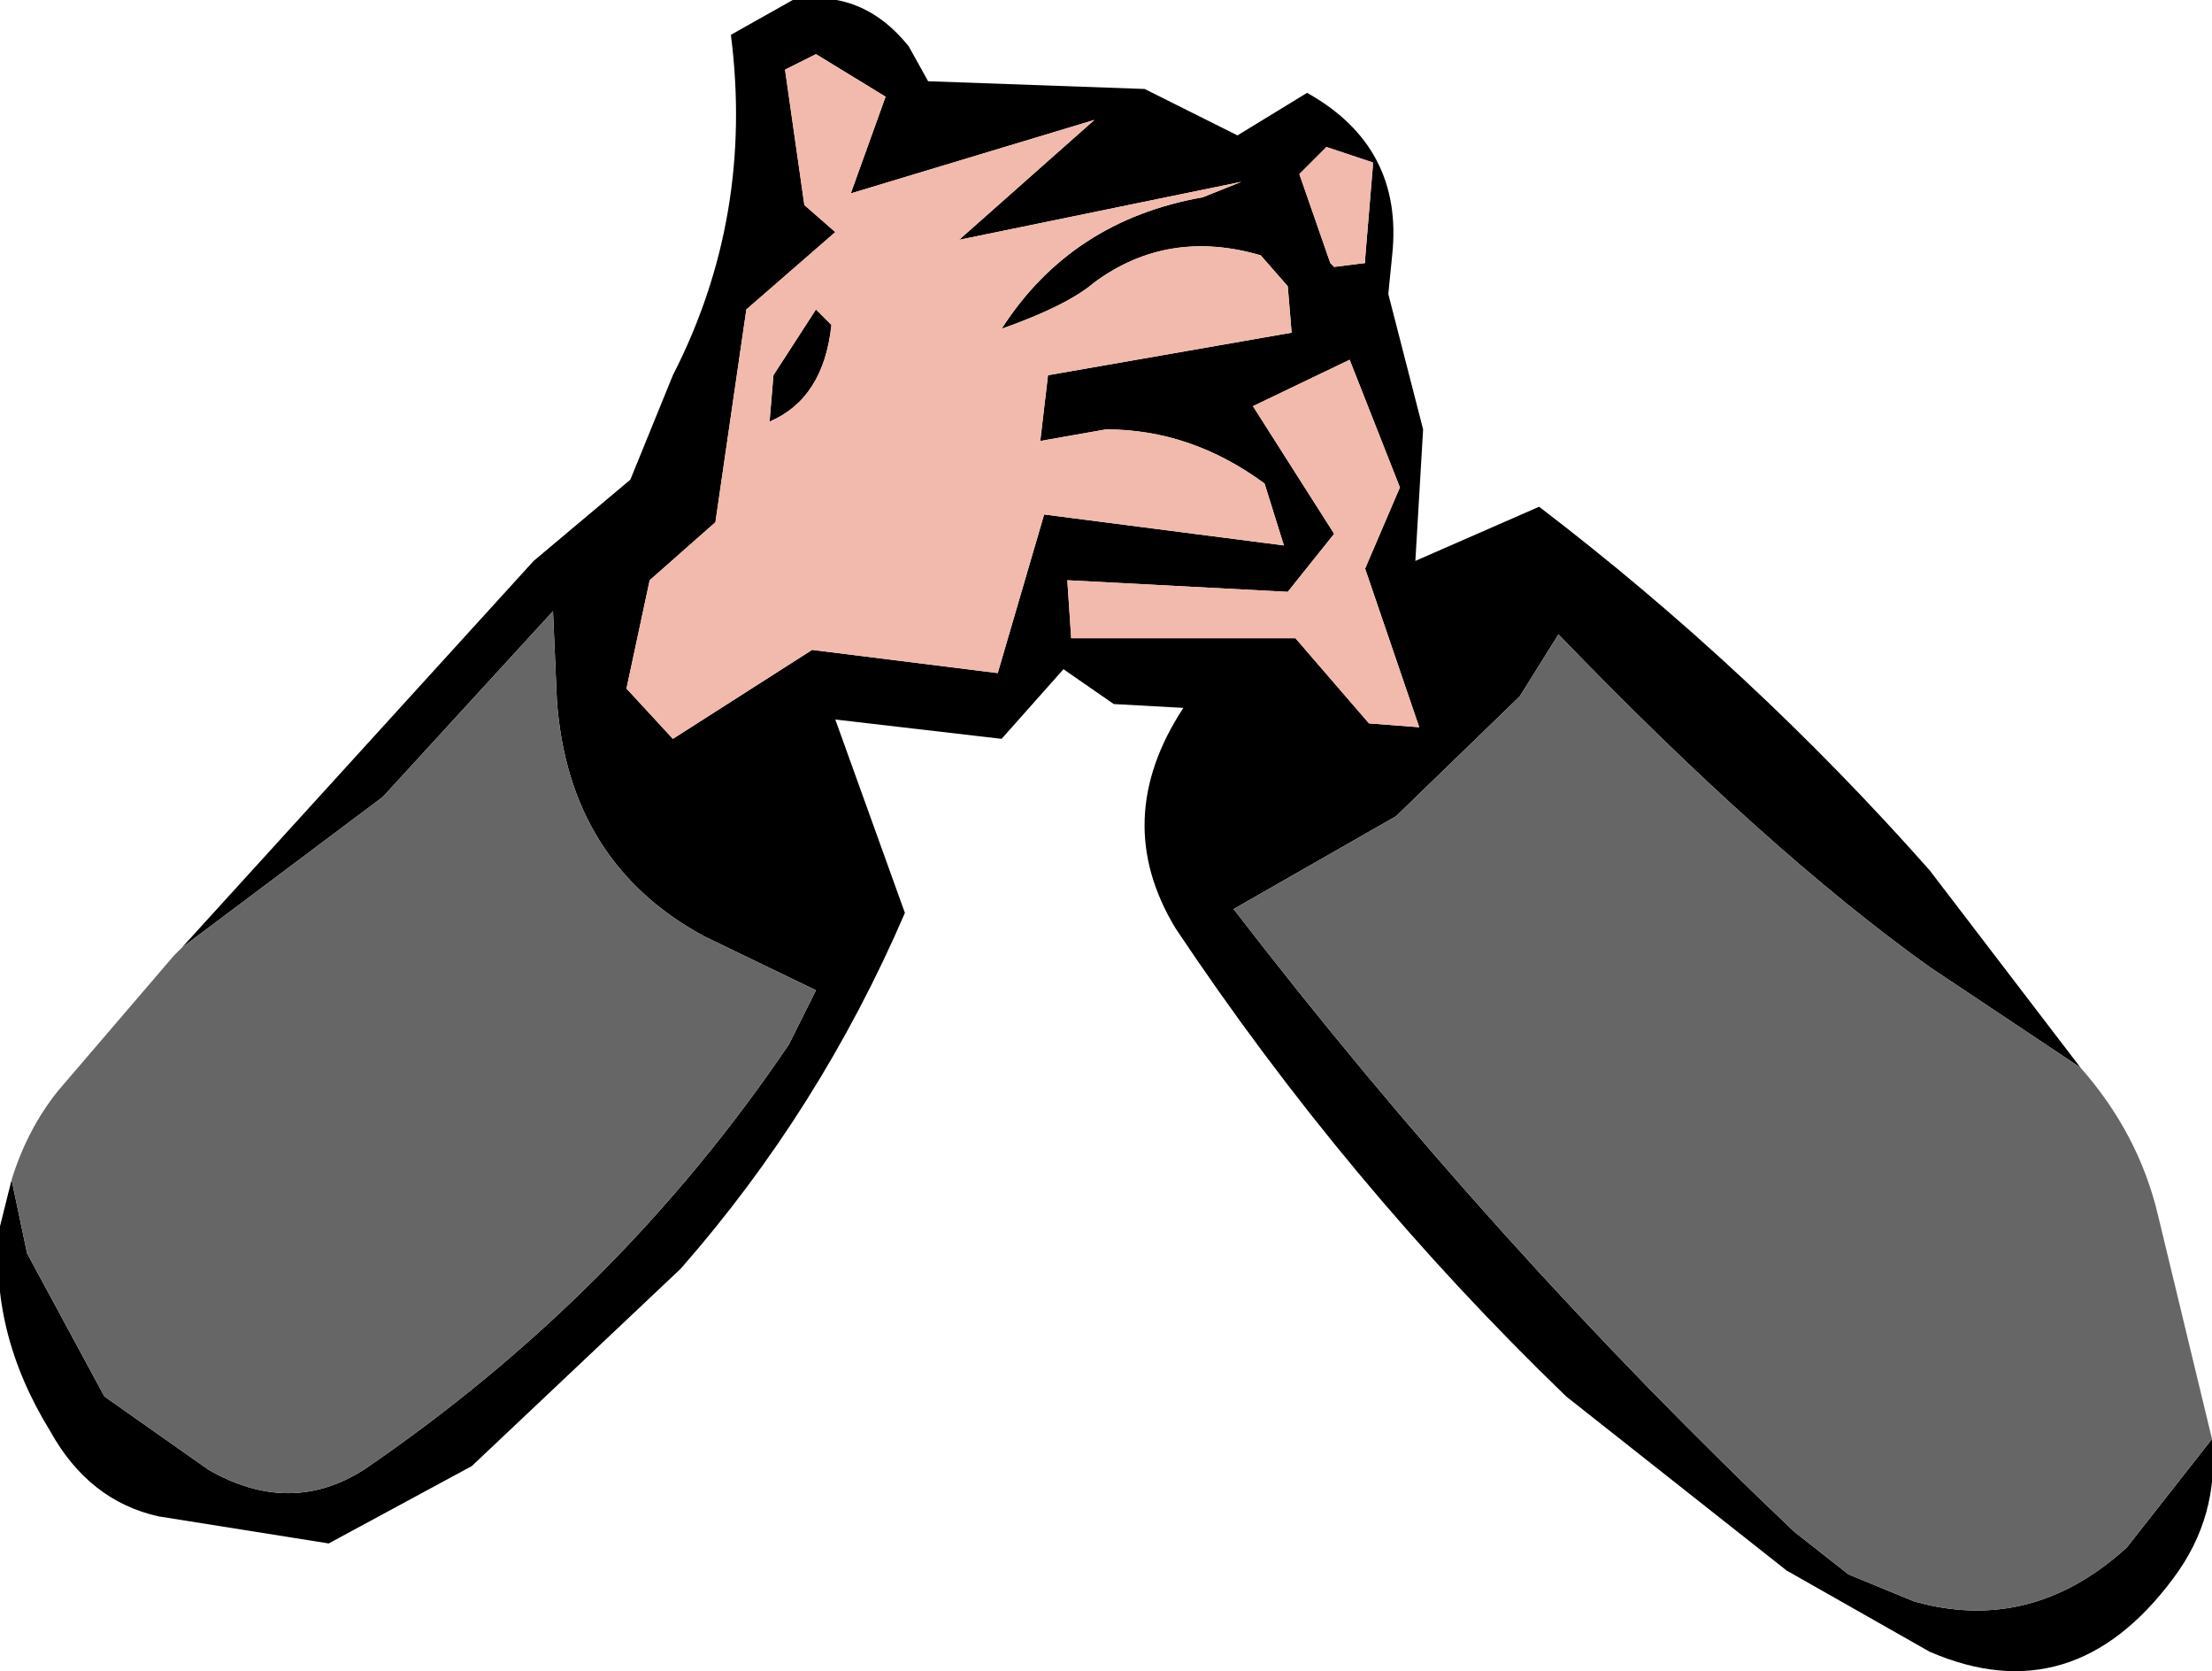
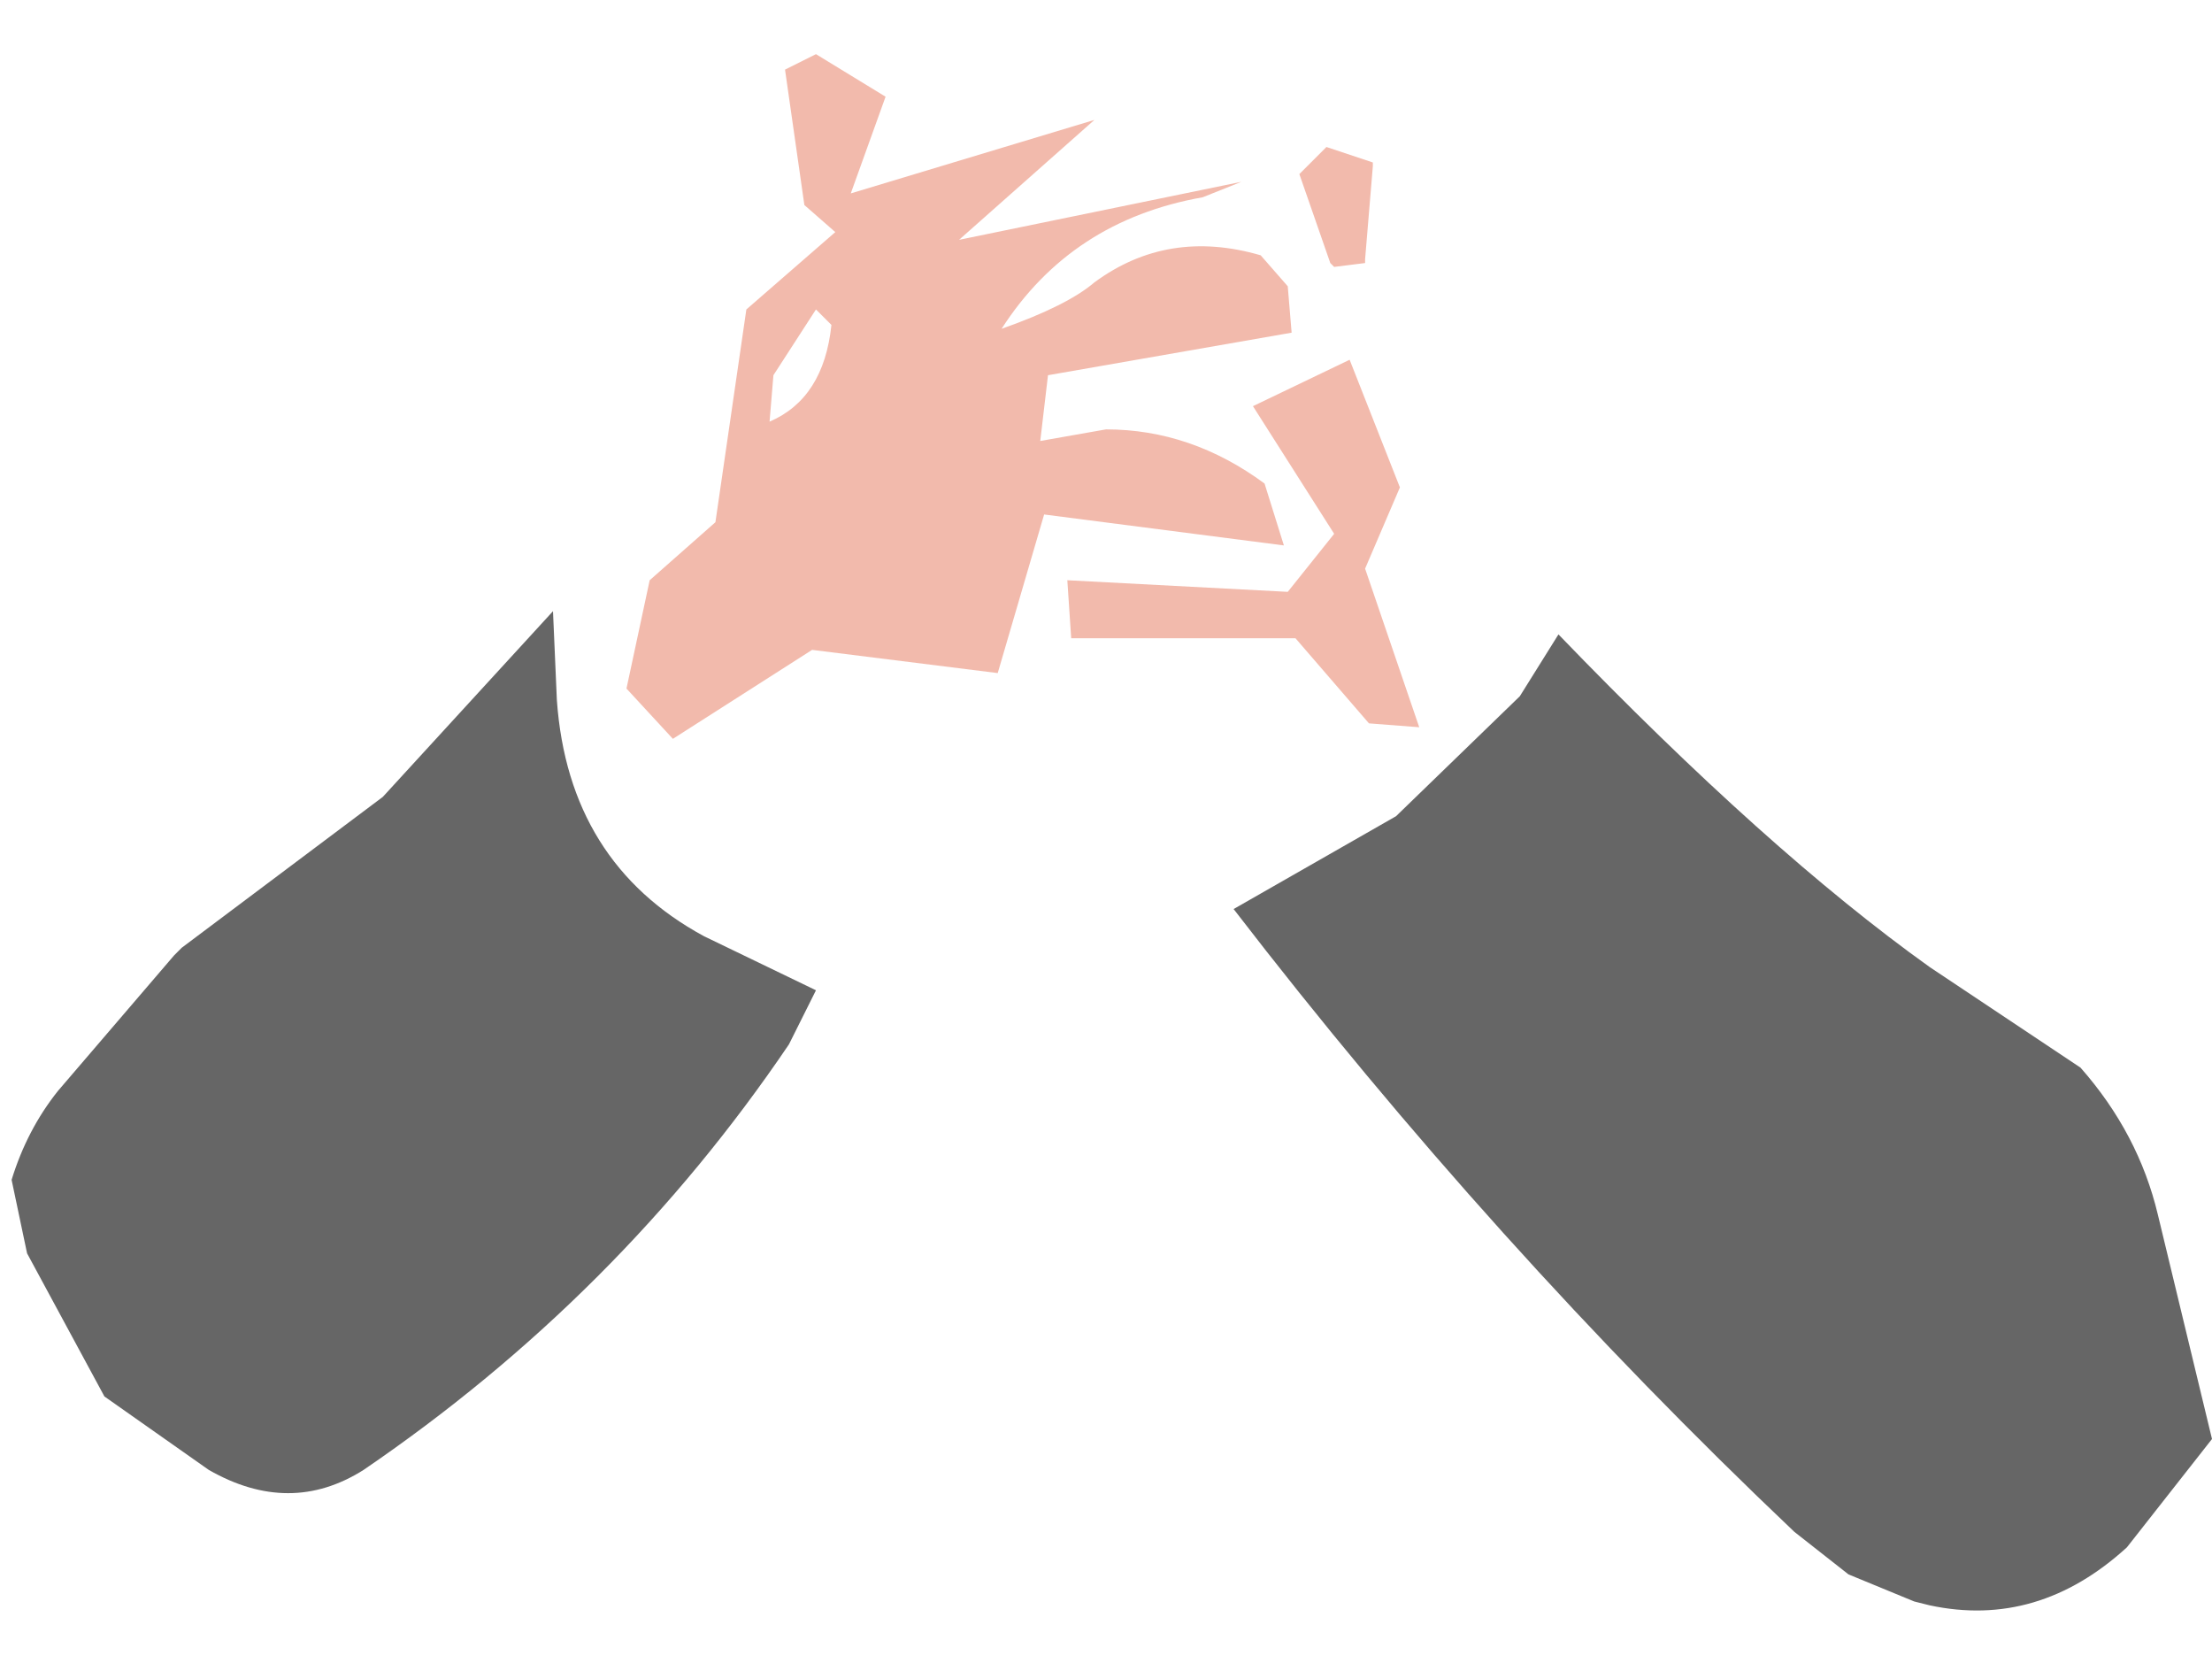
<svg xmlns="http://www.w3.org/2000/svg" height="21.6px" width="28.6px">
  <g transform="matrix(1.0, 0.0, 0.0, 1.0, 14.4, 11.6)">
-     <path d="M3.35 -9.5 L2.75 -9.7 2.4 -9.35 2.8 -8.2 2.85 -8.15 3.25 -8.2 3.25 -8.25 3.35 -9.45 3.35 -9.5 M-12.05 0.65 L-7.5 -4.35 -6.25 -5.4 -5.7 -6.75 Q-4.65 -8.8 -4.95 -11.15 L-4.15 -11.6 Q-3.25 -11.75 -2.65 -11.0 L-2.4 -10.55 0.4 -10.45 1.6 -9.85 2.5 -10.4 Q3.75 -9.7 3.6 -8.3 L3.55 -7.8 4.0 -6.05 3.9 -4.35 5.5 -5.05 Q8.25 -2.95 10.55 -0.35 L12.5 2.2 10.55 0.9 Q8.45 -0.6 5.75 -3.4 L5.25 -2.6 3.65 -1.05 1.55 0.15 Q4.9 4.5 8.8 8.2 L9.5 8.75 10.35 9.1 10.55 9.15 Q11.95 9.45 13.1 8.4 L14.2 7.0 Q14.3 8.0 13.7 8.8 12.4 10.55 10.55 9.75 L8.7 8.7 5.85 6.45 Q3.0 3.7 0.8 0.4 -0.05 -1.0 0.9 -2.45 L0.0 -2.5 -0.65 -2.95 -1.45 -2.05 -3.6 -2.3 -2.7 0.2 Q-3.8 2.75 -5.6 4.8 L-8.3 7.35 -10.15 8.35 -12.35 8.0 Q-13.25 7.8 -13.75 6.9 -14.55 5.6 -14.4 4.25 L-14.25 3.65 -14.05 4.6 -13.05 6.45 -11.7 7.4 Q-10.65 8.0 -9.7 7.4 -6.4 5.15 -4.2 1.9 L-3.85 1.2 -5.3 0.5 Q-7.05 -0.45 -7.2 -2.55 L-7.25 -3.7 -9.45 -1.3 -12.05 0.65 M-4.4 -6.75 L-3.85 -7.6 -3.65 -7.4 Q-3.75 -6.45 -4.45 -6.15 L-4.4 -6.75 M3.05 -6.95 L1.8 -6.35 2.85 -4.7 2.25 -3.95 -0.6 -4.1 -0.55 -3.35 2.35 -3.35 3.3 -2.25 3.95 -2.2 3.25 -4.25 3.7 -5.3 3.05 -6.95 M2.25 -7.9 L1.9 -8.3 Q0.7 -8.65 -0.25 -7.95 -0.6 -7.65 -1.45 -7.35 -0.55 -8.75 1.15 -9.05 L1.65 -9.25 -2.0 -8.5 -0.25 -10.05 -3.4 -9.1 -2.95 -10.35 -3.85 -10.9 -4.25 -10.7 -4.0 -8.95 -3.6 -8.6 -4.75 -7.6 -5.15 -4.85 -6.0 -4.1 -6.3 -2.7 -5.7 -2.05 -3.9 -3.2 -1.5 -2.9 -0.9 -4.95 2.2 -4.55 1.95 -5.35 Q1.0 -6.05 -0.1 -6.05 L-0.95 -5.9 -0.85 -6.75 2.3 -7.3 2.25 -7.9" fill="#000000" fill-rule="evenodd" stroke="none" />
    <path d="M3.35 -9.5 L3.35 -9.45 3.25 -8.25 3.25 -8.2 2.85 -8.15 2.8 -8.2 2.4 -9.35 2.75 -9.7 3.35 -9.5 M2.25 -7.9 L2.3 -7.3 -0.85 -6.75 -0.95 -5.9 -0.1 -6.05 Q1.0 -6.05 1.95 -5.35 L2.2 -4.55 -0.9 -4.95 -1.5 -2.9 -3.9 -3.2 -5.7 -2.05 -6.3 -2.7 -6.0 -4.1 -5.15 -4.85 -4.75 -7.6 -3.6 -8.6 -4.0 -8.95 -4.25 -10.7 -3.85 -10.9 -2.95 -10.35 -3.4 -9.1 -0.25 -10.05 -2.0 -8.5 1.65 -9.25 1.15 -9.05 Q-0.55 -8.75 -1.45 -7.35 -0.6 -7.65 -0.25 -7.95 0.7 -8.65 1.9 -8.3 L2.25 -7.9 M3.05 -6.95 L3.7 -5.3 3.25 -4.25 3.95 -2.2 3.3 -2.25 2.35 -3.35 -0.55 -3.35 -0.6 -4.1 2.25 -3.95 2.85 -4.7 1.8 -6.35 3.05 -6.95 M-4.4 -6.75 L-4.45 -6.15 Q-3.75 -6.45 -3.65 -7.4 L-3.85 -7.6 -4.4 -6.75" fill="#f2baac" fill-rule="evenodd" stroke="none" />
    <path d="M-12.05 0.65 L-9.45 -1.3 -7.25 -3.7 -7.2 -2.55 Q-7.05 -0.45 -5.3 0.5 L-3.85 1.2 -4.2 1.9 Q-6.4 5.15 -9.7 7.4 -10.65 8.0 -11.7 7.4 L-13.05 6.45 -14.05 4.6 -14.25 3.65 Q-14.05 3.0 -13.65 2.5 L-12.15 0.75 -12.05 0.65 M14.2 7.0 L13.1 8.4 Q11.95 9.45 10.55 9.15 L10.35 9.1 9.5 8.75 8.8 8.2 Q4.9 4.5 1.55 0.15 L3.65 -1.05 5.25 -2.6 5.75 -3.4 Q8.45 -0.6 10.55 0.9 L12.5 2.2 Q13.25 3.05 13.5 4.1 L14.2 7.0" fill="#666666" fill-rule="evenodd" stroke="none" />
  </g>
</svg>